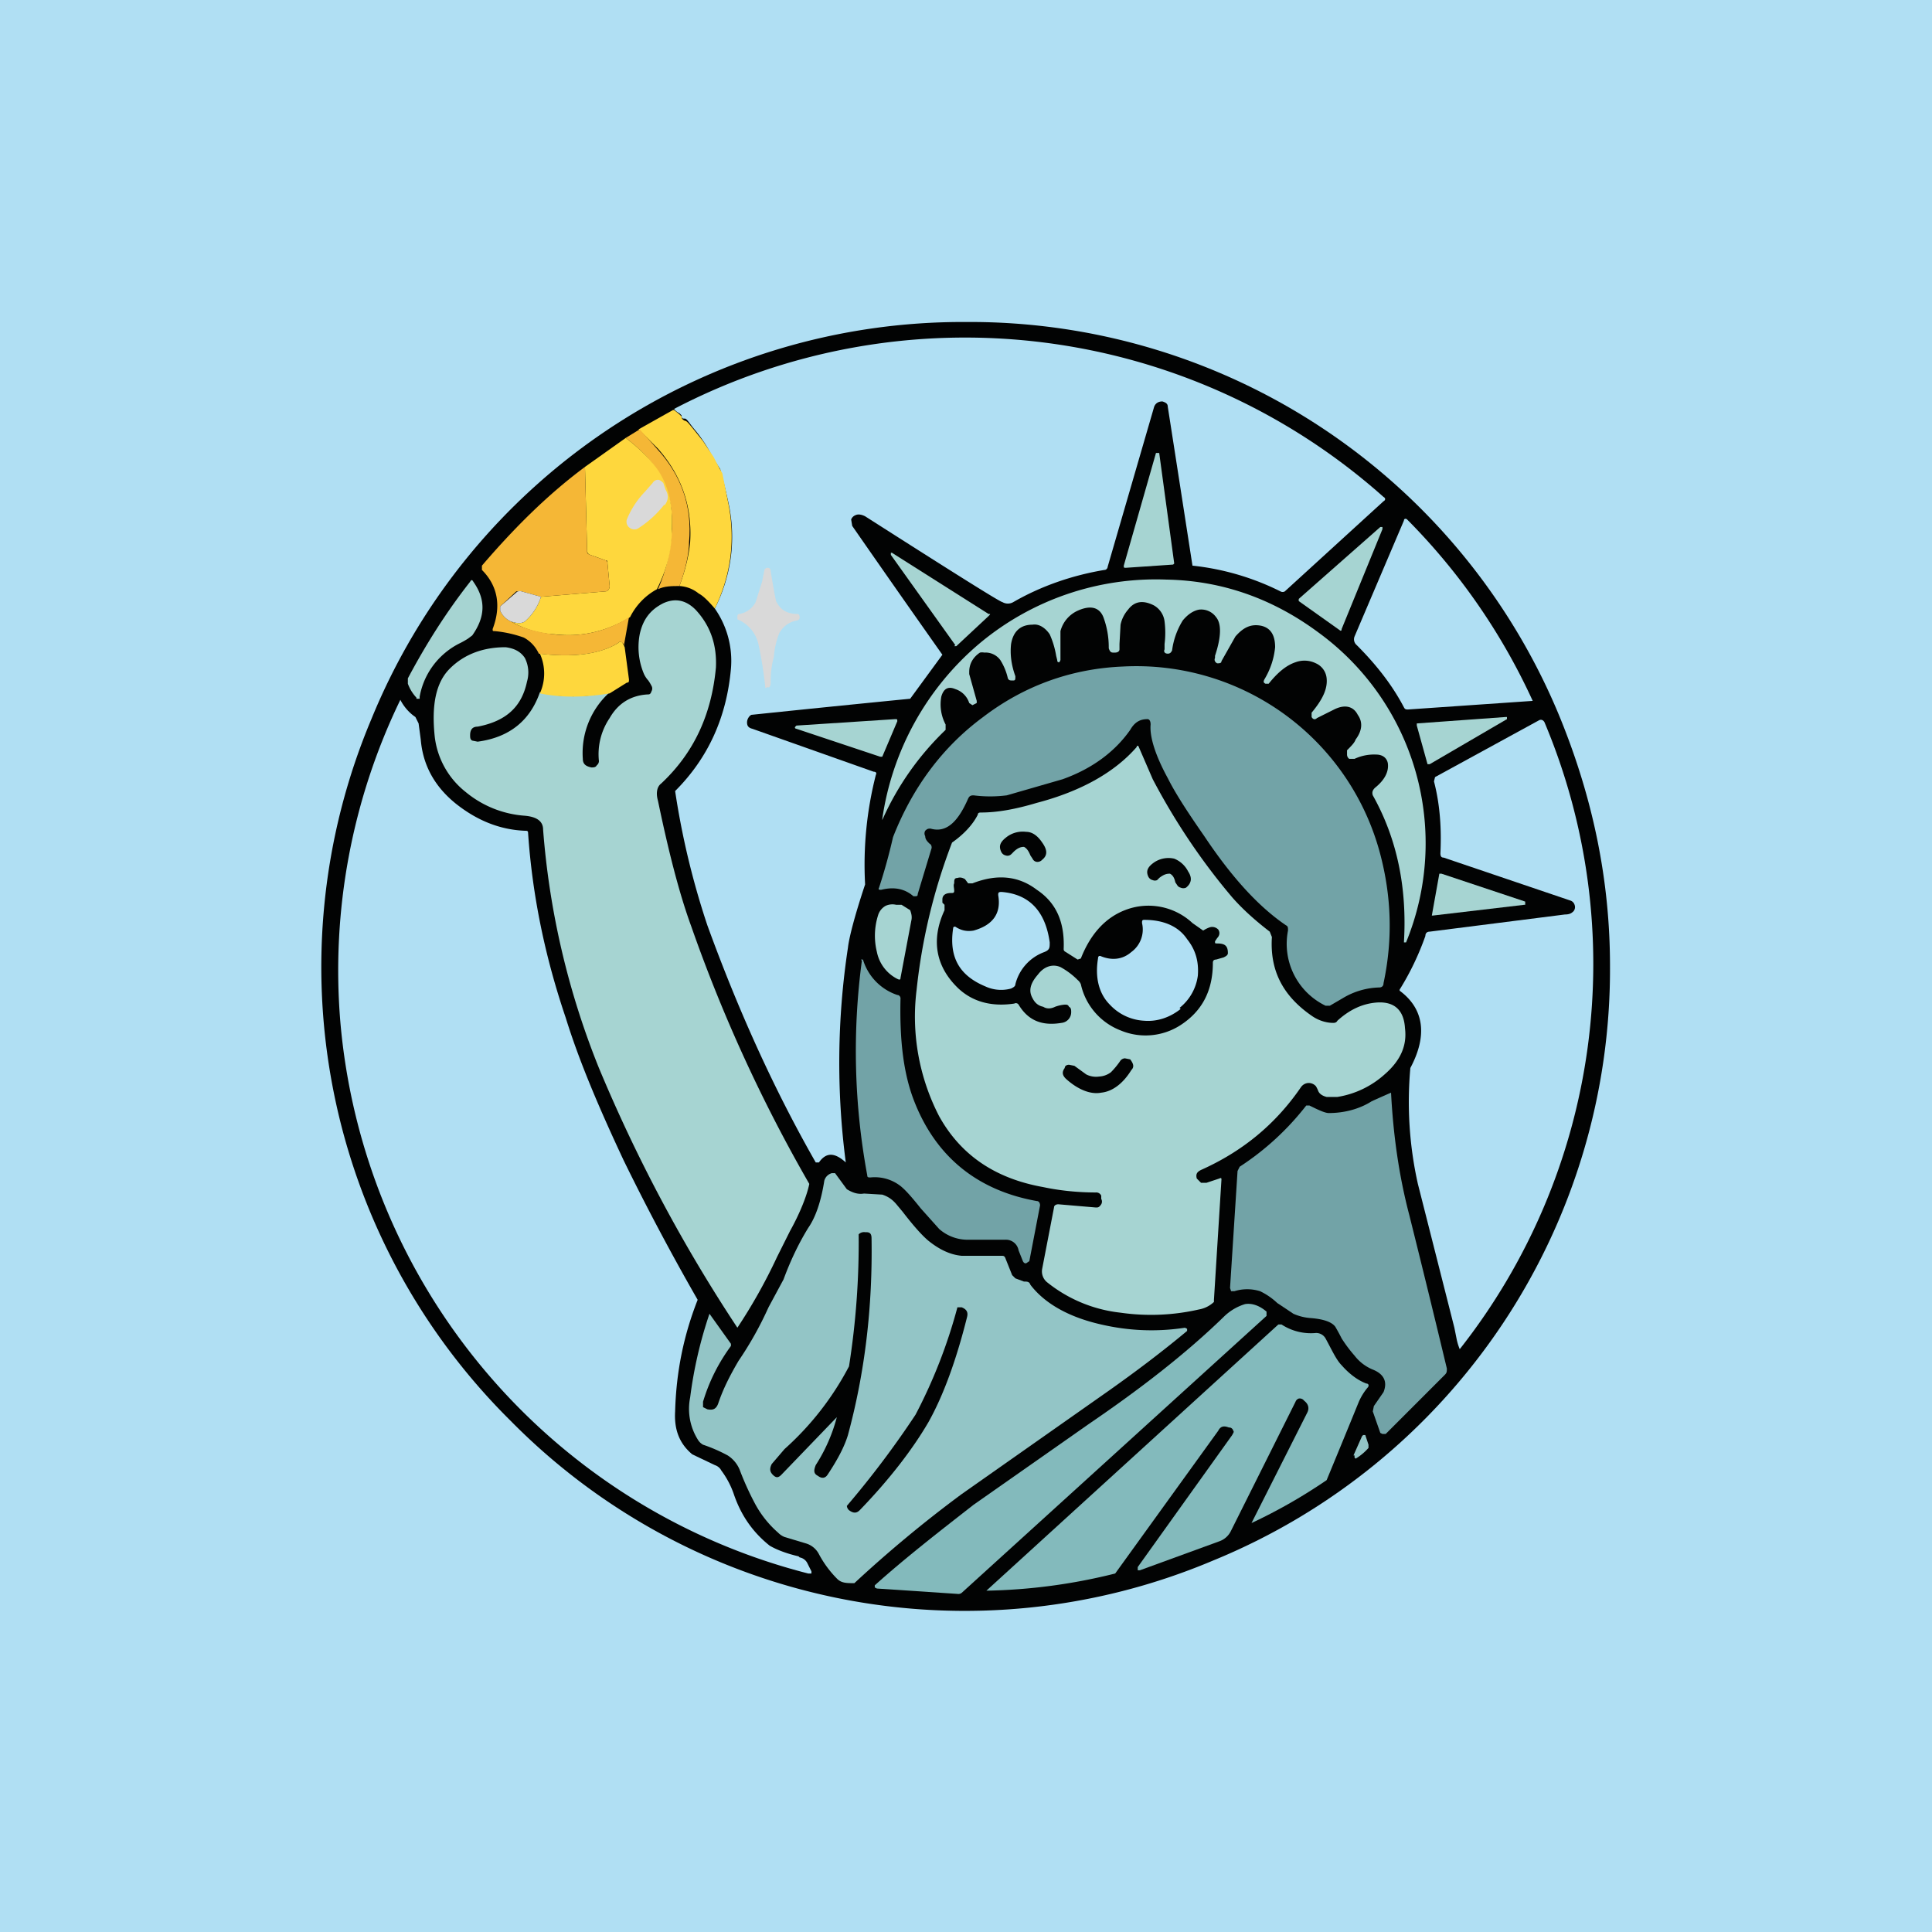
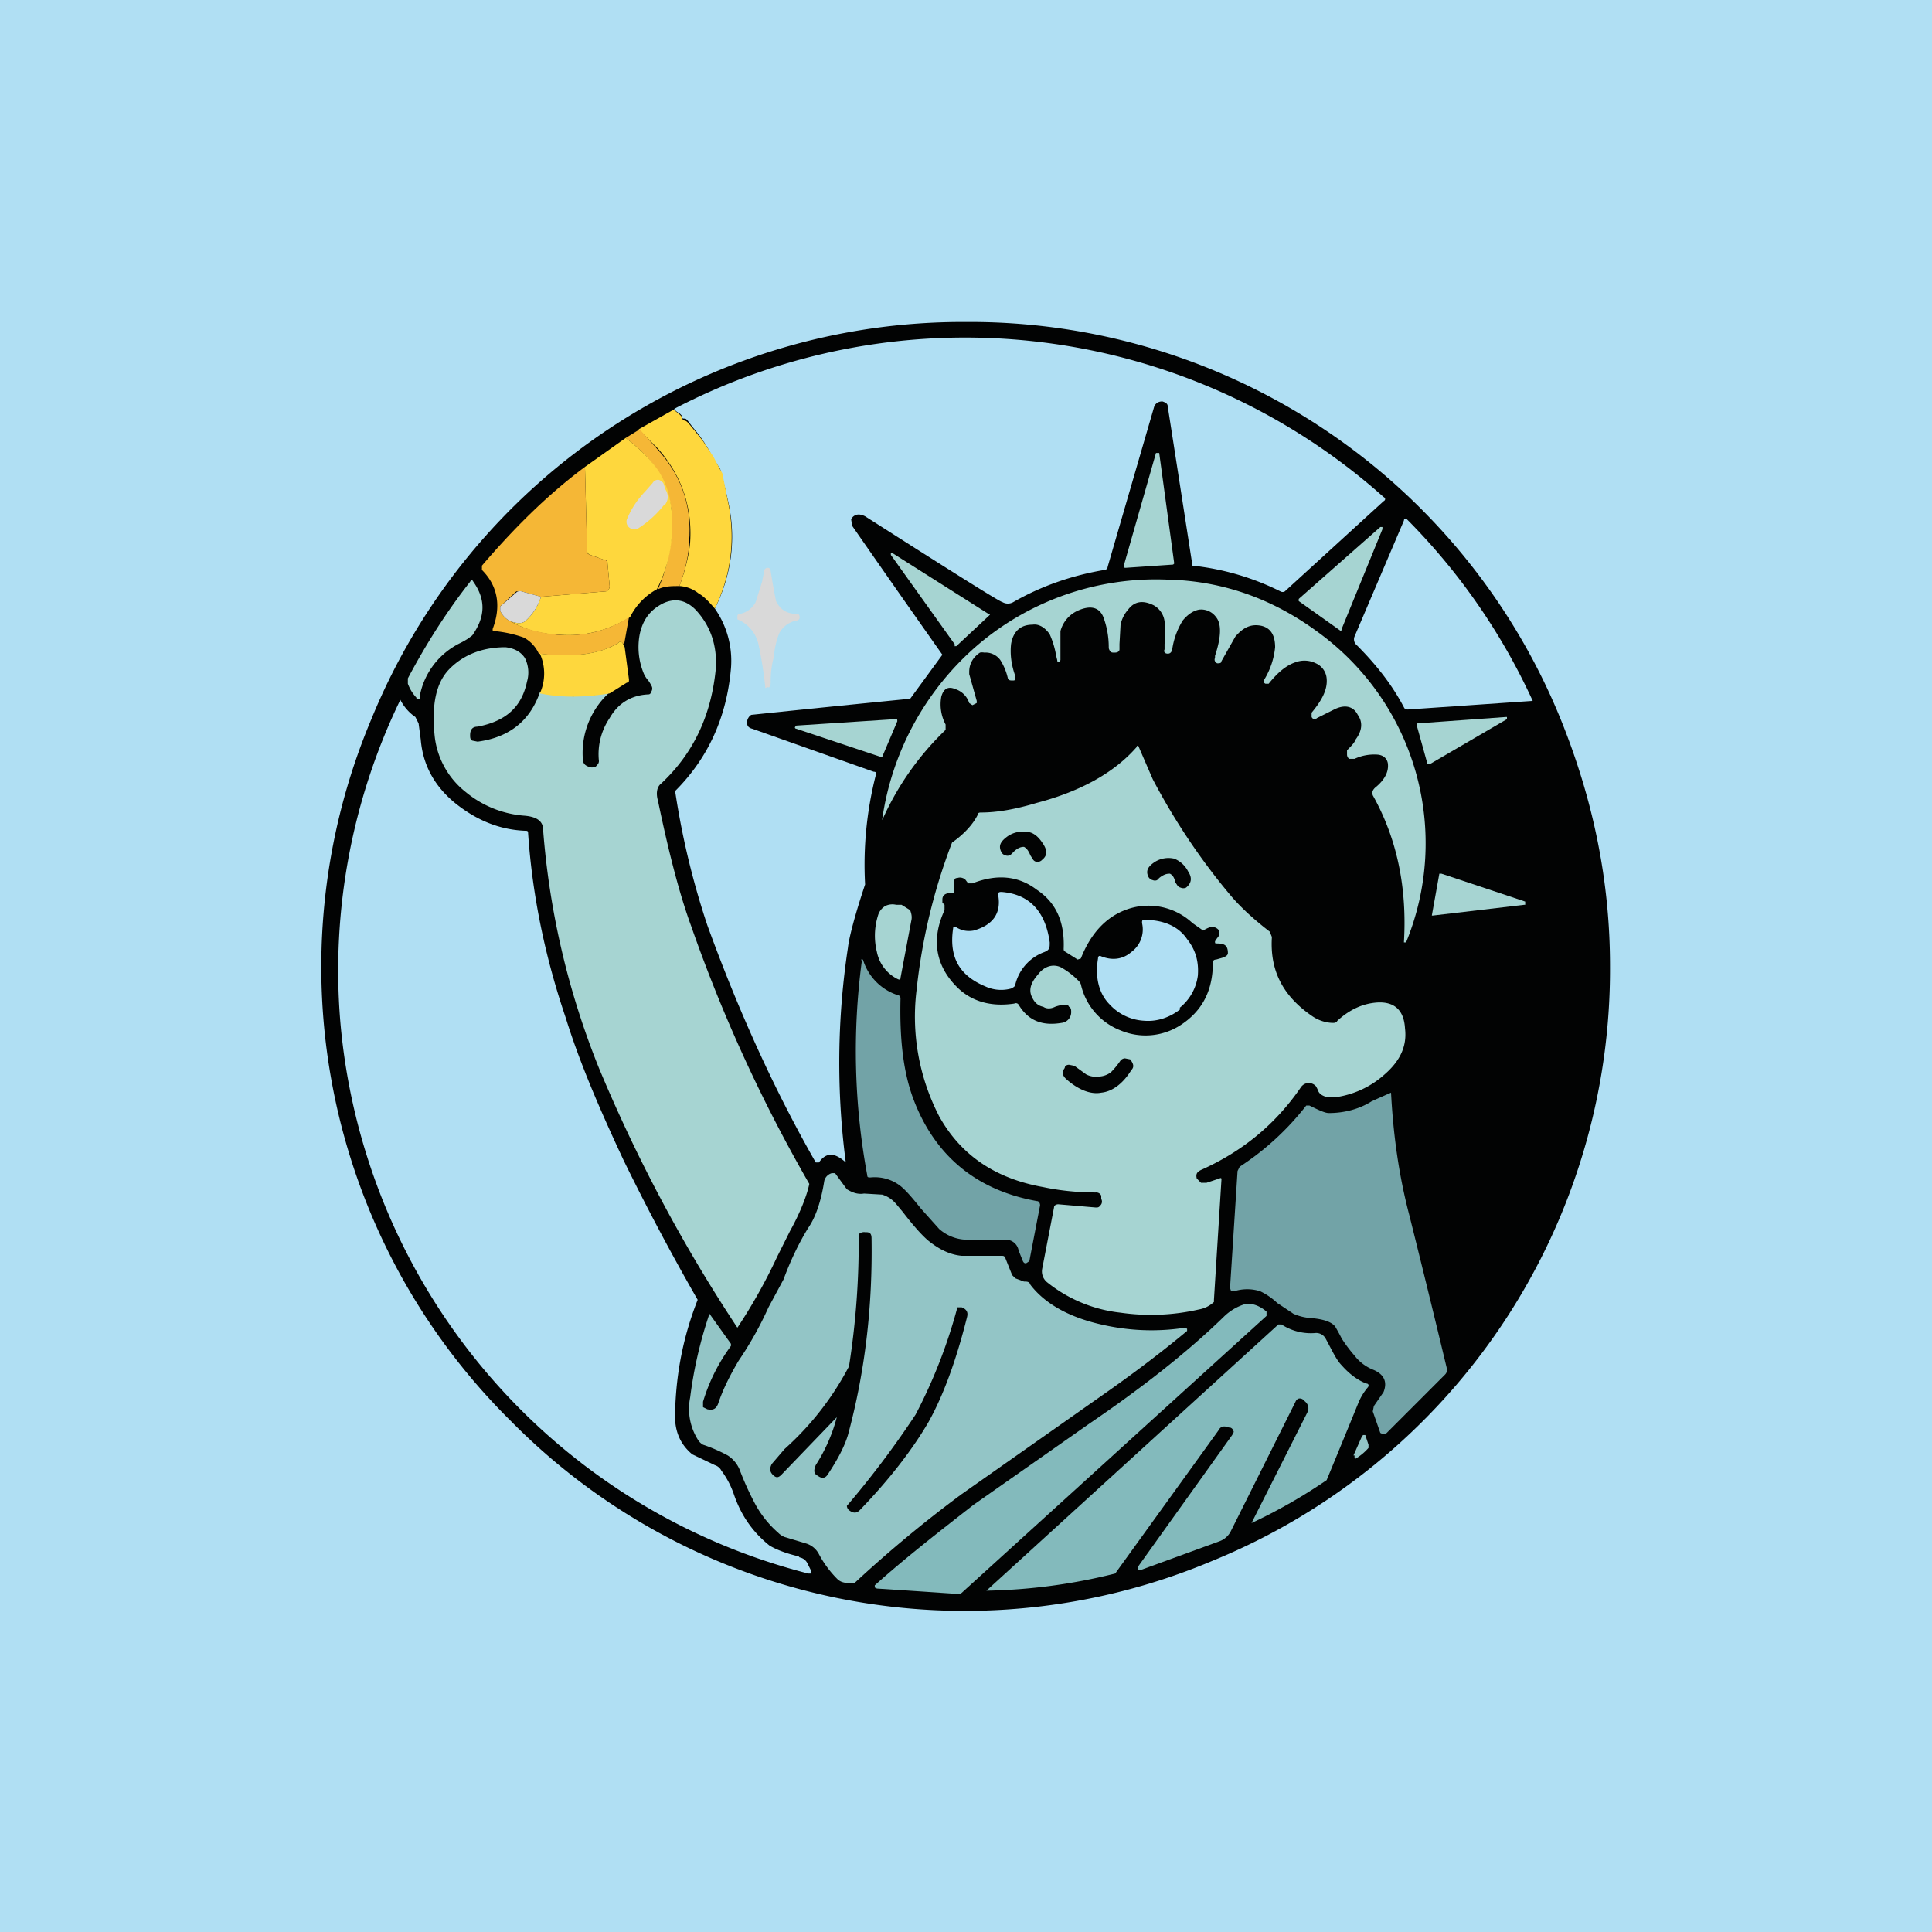
<svg xmlns="http://www.w3.org/2000/svg" width="18" height="18" viewBox="0 0 18 18">
  <path fill="#B0DFF3" d="M0 0h18v18H0z" />
  <path d="M15 9a5.95 5.95 0 0 1-3.7 5.54 5.94 5.94 0 0 1-6.54-1.3 5.95 5.95 0 0 1-1.3-6.54A5.95 5.95 0 0 1 9 3a5.94 5.94 0 0 1 5.54 3.7c.3.74.46 1.5.46 2.3Z" fill="#020303" />
  <path d="M6.66 5.67c.15-.3.2-.63.13-.97a5.65 5.65 0 0 0-.08-.33 2.62 2.62 0 0 1-.07-.11A1.3 1.3 0 0 0 6.47 4c-.05-.06-.07-.1-.09-.1-.02 0-.03 0-.03-.03l-.02-.02a.13.13 0 0 1-.05-.04 5.86 5.86 0 0 1 6.61.82c.02.01.02.03 0 .04l-.92.84a.04.04 0 0 1-.04 0 2.4 2.4 0 0 0-.82-.24 1191.2 1191.2 0 0 0-.23-1.48c0-.03-.02-.04-.05-.05-.04 0-.07.02-.08.06l-.43 1.48c0 .01-.01.03-.03.03-.3.05-.59.15-.85.3a.1.1 0 0 1-.1 0c-.02 0-.45-.27-1.28-.8-.04-.02-.07-.02-.09-.01a.07.07 0 0 0-.04.04l.01.06a188.51 188.51 0 0 0 .84 1.2l-.3.41A252.81 252.81 0 0 0 7 6.66c-.02.01-.04.04-.04.07 0 .03.01.05.05.06l1.13.4c.02 0 .03.01.02.03a3.38 3.38 0 0 0-.1 1.02c-.1.3-.15.5-.16.59a7.14 7.14 0 0 0-.02 2c-.1-.09-.18-.1-.25 0H7.6c-.4-.7-.73-1.44-1.01-2.21a7.4 7.4 0 0 1-.3-1.25c.31-.31.48-.69.52-1.14a.85.85 0 0 0-.15-.56Z" fill="#B0DFF3" />
  <path d="m6.28 3.82.05.04.02.02c0 .02.01.03.03.04.02 0 .04.03.09.09l.08.1.1.15a2.6 2.6 0 0 0 .08.15l.06.3c.06.33.02.65-.13.96-.06-.07-.11-.12-.15-.14a.31.31 0 0 0-.18-.07c.06-.16.09-.3.1-.41.02-.33-.08-.62-.3-.87L5.95 4l.32-.18Z" fill="#FED73D" />
  <path d="m5.96 4 .16.18c.23.25.33.54.3.87 0 .1-.03.25-.09.41-.07 0-.14 0-.2.03.08-.18.12-.37.13-.56.01-.22-.04-.4-.14-.55-.06-.1-.16-.2-.29-.3L5.96 4Z" fill="#F5B736" />
  <path d="M5.83 4.08c.13.1.23.2.3.3.1.15.14.33.13.55 0 .2-.05.38-.14.56a.6.6 0 0 0-.25.26c-.21.13-.45.19-.7.16a.91.91 0 0 1-.41-.12c.06.02.1.02.13 0a.5.5 0 0 0 .15-.23l.6-.05c.02 0 .04-.02.04-.05l-.02-.21c0-.02 0-.03-.02-.03l-.14-.05a.04.04 0 0 1-.03-.04l-.02-.78.38-.27Z" fill="#FED73D" />
  <path d="m10.8 4.22.14 1.03-.01.01-.44.03c-.02 0-.02 0-.02-.02l.3-1.05h.03Z" fill="#A6D4D2" />
  <path d="m5.45 4.35.02.78c0 .02 0 .03.03.04l.14.05c.01 0 .02.01.02.03l.02.21c0 .03-.02.05-.04.05l-.6.05-.18-.05h-.05l-.15.14v.04a.2.2 0 0 0 .1.1c.1.06.24.1.4.12.26.03.5-.03.7-.16l-.05.28V6c-.02-.02-.03-.03-.05-.01-.16.1-.4.14-.74.1a.32.32 0 0 0-.14-.15 1.12 1.12 0 0 0-.27-.06c-.02 0-.02 0-.02-.02.08-.21.05-.4-.1-.55v-.04c.3-.35.61-.66.96-.92Z" fill="#F5B736" />
  <path d="M6.19 4.7a.97.97 0 0 1-.24.22.07.07 0 0 1-.08 0 .07.07 0 0 1-.03-.08.82.82 0 0 1 .17-.26l.07-.08a.06.06 0 0 1 .05-.03c.02 0 .04.02.05.03l.02.06c.03.05.03.1-.01.15Z" fill="#D9D9D9" />
  <path d="m14.28 6.53-1.16.08c-.02 0-.03 0-.04-.02-.11-.21-.26-.4-.44-.58a.07.07 0 0 1-.02-.08l.46-1.08c0-.02.02-.02.03-.01a5.85 5.85 0 0 1 1.17 1.69Z" fill="#B0DFF3" />
  <path d="m12.1 5.58.76-.67h.02v.02l-.38.93c0 .02-.01.02-.02.01l-.38-.27v-.02ZM8.9 6.01l-.6-.84v-.02h.01l.9.57c.02 0 .02 0 0 .02l-.3.28h-.02Z" fill="#A6D4D2" />
  <path d="m7.16 6.4-.03.01V6.4a3.76 3.76 0 0 0-.06-.38.33.33 0 0 0-.2-.25v-.03s0-.02.02-.02a.21.21 0 0 0 .15-.11l.06-.19.02-.1c0-.02.02-.03.03-.03.02 0 .03.01.03.03a6.87 6.87 0 0 0 .05.28c.04.08.1.12.2.12.01 0 .02.01.02.03 0 .01 0 .02-.02.03a.23.23 0 0 0-.17.12.74.74 0 0 0-.05.22c-.02.07-.03.15-.03.23 0 .03 0 .04-.02.06Z" fill="#D9D9D9" />
  <path d="M3.88 6.5a.38.38 0 0 1-.08-.13v-.05c.17-.32.36-.62.58-.9.01-.02.02-.02.03 0 .12.17.11.33-.01.5l-.04.03a.78.78 0 0 1-.07.04.68.68 0 0 0-.14.09.69.69 0 0 0-.24.41v.02h-.03ZM13.1 8.78h-.02c.03-.5-.06-.96-.29-1.37-.01-.03 0-.05.02-.07.1-.08.13-.16.12-.23-.01-.05-.05-.08-.11-.08a.43.43 0 0 0-.2.04h-.05a.05.05 0 0 1-.02-.04v-.04c.04-.04.07-.07.08-.1.06-.08.07-.16.02-.23-.04-.08-.12-.1-.22-.05l-.16.08c-.02.02-.04.01-.05-.01v-.04c.1-.12.15-.22.14-.32a.17.17 0 0 0-.1-.14.24.24 0 0 0-.19-.01c-.09.03-.17.1-.25.2h-.03c-.02-.01-.02-.02-.01-.04.06-.1.09-.2.1-.3 0-.11-.04-.18-.13-.2-.1-.02-.17.02-.24.1l-.13.23c0 .02-.02.02-.04.02-.02-.01-.03-.03-.02-.05v-.02c.06-.18.06-.3.01-.36a.17.17 0 0 0-.16-.07c-.05.01-.1.04-.15.1a.7.7 0 0 0-.1.28c-.01.02-.02.03-.04.03-.03 0-.04-.02-.03-.04V6a.84.84 0 0 0 0-.21.2.2 0 0 0-.1-.15c-.1-.05-.18-.04-.24.04a.31.31 0 0 0-.07.14l-.01.18v.05c0 .02-.02.03-.04.03h-.02c-.02 0-.03-.01-.04-.04v-.01a.8.8 0 0 0-.05-.28c-.04-.1-.13-.11-.24-.06a.29.29 0 0 0-.16.19v.27l-.01.02c-.01 0-.02 0-.02-.02l-.01-.04a.8.8 0 0 0-.06-.2c-.04-.06-.1-.1-.16-.09-.11 0-.18.06-.2.18-.01.09 0 .19.04.3 0 .03 0 .04-.02.04-.03 0-.04 0-.05-.02a.54.54 0 0 0-.07-.17.17.17 0 0 0-.15-.07.1.1 0 0 0-.04 0c-.06.04-.1.1-.1.18v.02l.07.25v.02l-.04.02-.03-.02a.2.2 0 0 0-.13-.13c-.07-.03-.11 0-.13.07a.4.4 0 0 0 .04.26v.05a2.65 2.65 0 0 0-.59.84v-.01A2.63 2.63 0 0 1 9.12 6a2.56 2.56 0 0 1 1.75-.6c.52.01.99.18 1.41.49a2.43 2.43 0 0 1 .82 2.89Z" fill="#A6D4D2" />
  <path d="M5.04 5.56a.5.5 0 0 1-.15.23c-.03.02-.07.02-.13 0a.2.2 0 0 1-.1-.1v-.04l.15-.13a.05.05 0 0 1 .05-.01l.18.05Z" fill="#D9D9D9" />
  <path d="M5.03 6.45c.2.05.41.05.65 0a.76.76 0 0 0-.25.62c0 .05.03.07.08.08.02 0 .04 0 .05-.02a.05.05 0 0 0 .02-.04.6.6 0 0 1 .1-.4c.08-.14.2-.21.35-.22.02 0 .03 0 .04-.03a.05.05 0 0 0 0-.05.38.38 0 0 0-.03-.05.24.24 0 0 1-.04-.06.64.64 0 0 1-.04-.37c.03-.14.1-.23.22-.29.11-.05.21-.03.3.06.14.15.2.33.19.54-.04.43-.2.79-.51 1.08-.04.03-.05.09-.03.16.1.48.2.87.31 1.17a14.2 14.2 0 0 0 1.1 2.4c-.02.1-.08.26-.18.44l-.12.24a5.04 5.04 0 0 1-.37.66 14.47 14.47 0 0 1-1.29-2.42 7.45 7.45 0 0 1-.52-2.22c0-.08-.06-.12-.17-.13a.97.97 0 0 1-.55-.22.77.77 0 0 1-.29-.52c-.03-.29.01-.5.14-.63.14-.14.32-.2.52-.2.08.01.14.04.18.1a.3.3 0 0 1 .02.22c-.05.24-.2.37-.46.42-.05 0-.07.03-.07.08 0 .02 0 .04.02.05l.05.01c.3-.04.49-.2.58-.46Z" fill="#A6D4D2" />
  <path d="m5.82 6.03.04.3c0 .02 0 .03-.02.03l-.16.1c-.24.04-.46.04-.65 0a.45.45 0 0 0 0-.37c.32.04.57 0 .73-.1.02-.02.03-.01.04 0l.02.04Z" fill="#FED73D" />
-   <path d="M8.55 8.33c0 .01 0 .02-.02.02h-.02c-.08-.07-.18-.09-.3-.06-.02 0-.03 0-.02-.02a5.26 5.26 0 0 0 .13-.47c.18-.46.46-.84.84-1.12.38-.29.82-.45 1.3-.47a2.35 2.35 0 0 1 2.4 1.75c.1.38.12.78.03 1.2 0 .03-.02.04-.04.04a.69.69 0 0 0-.34.1l-.12.07h-.04a.64.64 0 0 1-.35-.7c0-.03 0-.04-.02-.05-.25-.17-.5-.44-.76-.83-.16-.23-.27-.4-.34-.54-.12-.22-.17-.39-.16-.5 0-.03-.01-.05-.03-.05-.07 0-.12.03-.16.1-.14.2-.35.36-.63.46l-.52.15a1.22 1.22 0 0 1-.31 0c-.03 0-.04.01-.05.03-.1.23-.21.32-.35.28-.02 0-.03 0-.05.02a.05.05 0 0 0 0 .05c0 .03.02.05.04.07.02.01.02.03.02.04l-.13.43Z" fill="#72A3A7" />
  <path d="m7.52 14.56.04.08v.02h-.03a5.82 5.82 0 0 1-4.36-5.15 5.78 5.78 0 0 1 .56-2.99c.03.06.08.12.14.16l.03.06.02.15c.02.24.13.44.33.6.19.15.4.24.64.25.02 0 .03 0 .03.02.04.59.16 1.16.35 1.72.13.42.32.86.54 1.33a22.05 22.05 0 0 0 .69 1.3c-.13.33-.2.67-.21 1.04-.01.17.04.3.16.4l.21.1c.03.01.05.03.06.05a.8.8 0 0 1 .12.23c.07.2.18.35.33.47.05.03.14.07.27.1l.01.01a.1.1 0 0 1 .07.05Z" fill="#B0DFF3" />
  <path d="m7.42 6.76.92-.06c.02 0 .02 0 .02.02l-.14.33H8.2l-.78-.26c-.01 0-.02-.01-.01-.02l.01-.01ZM13.2 6.74l.83-.06h.01v.02l-.72.42h-.02l-.1-.36v-.02Z" fill="#A6D4D2" />
-   <path d="M13.6 12.57a.52.52 0 0 1-.03-.1l-.02-.1-.34-1.34a3.5 3.5 0 0 1-.07-1.08c.16-.3.13-.55-.1-.72v-.01c.1-.16.18-.33.24-.5 0-.03.02-.04.04-.04l1.26-.16c.04 0 .06-.01.08-.03a.06.06 0 0 0 .01-.06.06.06 0 0 0-.04-.04l-1.18-.4c-.02 0-.03-.01-.03-.04.01-.21 0-.44-.06-.67l.01-.04.97-.53c.02-.01.04 0 .05.02a5.8 5.8 0 0 1-.79 5.84Z" fill="#B0DFF3" />
  <path d="M11.36 10.98c.02-.01.02 0 .02.01l-.07 1.12v.02a.27.27 0 0 1-.14.07 2 2 0 0 1-.73.03 1.32 1.32 0 0 1-.68-.28.13.13 0 0 1-.05-.13l.11-.57c0-.02.02-.03.04-.03l.35.03c.02 0 .03 0 .05-.03a.05.05 0 0 0 0-.05v-.03a.05.05 0 0 0-.05-.03c-.18 0-.35-.02-.49-.05-.45-.08-.77-.3-.97-.66a2.02 2.02 0 0 1-.21-1.18 5.4 5.4 0 0 1 .33-1.37c.1-.07.19-.16.24-.26 0-.02.02-.02.03-.02.15 0 .32-.03.52-.09.42-.11.73-.29.93-.52 0-.02.02-.01.02 0l.13.3c.21.4.46.77.74 1.1.07.08.18.19.35.32l.02.05c-.02.31.1.55.38.74.06.04.13.06.19.06.01 0 .03 0 .04-.02.11-.1.23-.16.37-.17.16-.01.25.07.26.24.02.16-.04.3-.19.43a.86.86 0 0 1-.44.21h-.1c-.04-.01-.07-.03-.08-.06a.27.27 0 0 0-.02-.04.09.09 0 0 0-.07-.03.09.09 0 0 0-.07.04c-.24.35-.55.6-.93.77-.04.02-.05.04-.04.08l.04.04h.05l.12-.04Z" fill="#A6D4D2" />
  <path d="M9.56 7.75c.06 0 .11.04.15.1.05.07.05.12 0 .16a.06.06 0 0 1-.05.02.05.05 0 0 1-.04-.03l-.02-.03c-.02-.05-.04-.07-.06-.08-.03 0-.06.01-.1.05a.27.27 0 0 1-.02.02.05.05 0 0 1-.05.01.06.06 0 0 1-.04-.03c-.03-.06-.01-.1.06-.15a.25.25 0 0 1 .17-.04ZM10.9 8.14c-.02 0-.05 0-.1.04a.3.3 0 0 1-.02.02.05.05 0 0 1-.04 0 .06.06 0 0 1-.04-.03c-.03-.06 0-.1.06-.14a.24.24 0 0 1 .18-.03c.05.02.1.06.13.12.04.06.03.11-.02.15a.06.06 0 0 1-.05 0 .05.05 0 0 1-.03-.02l-.02-.03c-.01-.05-.03-.07-.05-.08Z" fill="#020303" />
  <path d="m14.2 8.43-.85.1h-.01l.07-.39h.02l.78.26v.03Z" fill="#A6D4D2" />
  <path d="M8.89 8.3c0-.03-.01-.05 0-.07 0-.03 0-.05.03-.05.03-.01.05 0 .07.01l.03.04h.04c.23-.09.43-.07.6.06.18.12.26.3.25.55 0 .01 0 .02.02.03l.11.07.03-.01c.09-.23.23-.38.41-.45a.6.6 0 0 1 .63.12 30.02 30.02 0 0 0 .1.07.26.26 0 0 1 .06-.03c.03-.01.06 0 .08.02.02.03.01.06-.01.08l-.02.03c0 .02 0 .02.02.02.07 0 .1.02.1.09 0 .02-.02.03-.04.04l-.07.02c-.02 0-.03.01-.03.03 0 .26-.1.45-.3.58a.6.6 0 0 1-.56.05.6.6 0 0 1-.37-.43.1.1 0 0 0-.03-.04.69.69 0 0 0-.16-.12c-.07-.03-.15-.01-.21.07-.07.08-.09.15-.05.22.02.04.05.07.1.08.03.02.07.02.11 0a.33.33 0 0 1 .09-.02c.02 0 .03 0 .04.02.02.01.02.03.02.05a.1.1 0 0 1-.09.1c-.18.03-.31-.02-.4-.17a.03.03 0 0 0-.04-.01c-.2.03-.38-.01-.52-.14-.21-.2-.26-.45-.13-.73v-.05l-.02-.02v-.03c0-.04.03-.06.08-.06.02 0 .03 0 .03-.02Z" fill="#020303" />
  <path d="M9.33 8.31c.26.02.41.18.45.47 0 .05 0 .07-.05.09a.43.43 0 0 0-.27.3c0 .02-.02.03-.04.04a.35.35 0 0 1-.24-.02c-.24-.1-.34-.27-.3-.54 0-.02.02-.02.03-.01.05.03.1.04.16.03.18-.05.26-.16.23-.33 0-.02 0-.03.03-.03Z" fill="#B0DFF3" />
  <path d="M8.39 9.11c0 .02-.01.02-.03.01a.36.36 0 0 1-.19-.25.63.63 0 0 1 .01-.34.15.15 0 0 1 .07-.09.15.15 0 0 1 .1-.01h.05l.08.05c.01.03.02.06.01.1l-.1.53Z" fill="#A6D4D2" />
  <path d="M11 9.4c-.1.08-.22.12-.34.11a.47.47 0 0 1-.32-.15c-.1-.1-.14-.25-.11-.43 0-.02.01-.03.03-.02.1.04.2.03.28-.04a.26.26 0 0 0 .1-.27c0-.02 0-.03.02-.03.18 0 .32.06.4.18.08.1.11.21.1.34a.46.46 0 0 1-.17.3Z" fill="#B0DFF3" />
  <path d="M8.02 8.94h.02a.5.5 0 0 0 .32.33c.02 0 .03.02.03.03-.01.4.03.7.12.94.2.53.59.85 1.15.95.02 0 .03.02.03.04l-.1.52-.03.02c-.01 0-.02 0-.03-.02l-.04-.1a.12.12 0 0 0-.12-.1H9a.4.4 0 0 1-.25-.1l-.17-.19c-.08-.1-.14-.17-.19-.21a.39.39 0 0 0-.28-.08c-.02 0-.03 0-.03-.02a6.35 6.35 0 0 1-.05-2Z" fill="#72A3A7" />
  <path d="M10.26 10.18c-.1.02-.22-.03-.33-.13-.03-.03-.04-.06-.01-.1 0-.02.02-.03.04-.03l.05.01.11.08a.2.2 0 0 0 .12.02.2.2 0 0 0 .11-.04.75.75 0 0 0 .09-.11.06.06 0 0 1 .04-.02l.05.01c.03.04.04.07.01.1-.08.13-.18.2-.28.21Z" fill="#020303" />
  <path d="M12.96 10.18c.02.38.07.76.17 1.14a153.44 153.44 0 0 1 .35 1.43c0 .03 0 .04-.02.06l-.55.55h-.03l-.02-.01-.07-.2.01-.05.09-.13c.04-.1 0-.17-.1-.21a.41.41 0 0 1-.17-.13 1.3 1.3 0 0 1-.12-.16 1.89 1.89 0 0 0-.06-.11c-.03-.04-.1-.07-.23-.08a.48.48 0 0 1-.16-.04l-.15-.1a.62.62 0 0 0-.16-.11.4.4 0 0 0-.24 0h-.03l-.01-.03.07-1.09.02-.04a2.54 2.54 0 0 0 .62-.57h.03c.1.05.15.07.18.07.15 0 .29-.04.4-.11a12.66 12.66 0 0 1 .18-.08Z" fill="#72A3A7" />
  <path d="m11.04 12.37.02.01v.02c-.24.2-.48.38-.72.55l-1.38.97a11.63 11.63 0 0 0-1 .83c-.07 0-.12 0-.16-.04a.97.97 0 0 1-.17-.23.2.2 0 0 0-.12-.1l-.2-.06a.17.17 0 0 1-.06-.04.96.96 0 0 1-.21-.26 2.69 2.69 0 0 1-.15-.33.29.29 0 0 0-.11-.13 1.45 1.45 0 0 0-.23-.1.13.13 0 0 1-.05-.05.54.54 0 0 1-.07-.39 3.97 3.97 0 0 1 .18-.78l.2.28v.02c-.11.15-.2.32-.26.52v.05l.04.02c.05.01.08 0 .1-.05.05-.15.12-.28.19-.4a3.25 3.25 0 0 0 .28-.5l.14-.26c.07-.19.15-.35.23-.48.07-.1.12-.25.15-.44a.1.1 0 0 1 .07-.07h.03l.11.15c.05.03.1.05.16.04l.17.01c.06.02.1.05.14.1l.05.06c.1.13.18.22.24.27.1.08.2.13.31.14h.37c.02 0 .03 0 .04.03l.06.15.03.03.08.03c.03 0 .05 0 .06.03.13.17.35.3.66.37.26.06.52.07.78.03Z" fill="#93C5C6" />
  <path d="m7.8 13.2-.52.54c-.03.03-.05.03-.08 0s-.03-.06-.01-.1l.12-.14a2.73 2.73 0 0 0 .6-.77A7.4 7.4 0 0 0 8 11.5a.07.07 0 0 1 .06-.02h.01c.04 0 .05.02.05.06.01.63-.06 1.24-.22 1.83-.03.1-.09.22-.19.37-.02.03-.05.04-.09.01-.04-.02-.04-.05-.02-.1a1.55 1.55 0 0 0 .2-.46H7.8Z" fill="#020303" />
  <path d="m8.17 14.8-.02-.01v-.02c.29-.26.6-.5.92-.75l1.07-.75c.47-.32.9-.65 1.26-1a.48.48 0 0 1 .2-.12c.06-.01.13.01.2.07v.04l-2.84 2.58a.05.05 0 0 1-.04.01l-.75-.05Z" fill="#83BABC" />
  <path d="M8.65 13.25c-.14.24-.35.52-.64.82-.03.03-.06.03-.1 0a.06.06 0 0 1-.02-.04 8.7 8.7 0 0 0 .64-.85 4.83 4.83 0 0 0 .39-1h.04c.05.02.06.05.05.09-.1.4-.22.73-.36.98Z" fill="#020303" />
  <path d="m9.19 14.82 2.72-2.48h.03a.5.5 0 0 0 .31.08.1.1 0 0 1 .1.05c.06.11.1.2.15.25.07.08.15.14.23.17.02 0 .03.02.01.04a.55.55 0 0 0-.08.13 138.43 138.43 0 0 1-.3.73 5 5 0 0 1-.7.4l.52-1.03c.02-.04.01-.08-.03-.11a.05.05 0 0 0-.05-.02.05.05 0 0 0-.03.03l-.6 1.2a.19.19 0 0 1-.11.1l-.74.27h-.02v-.03l.88-1.23c.01-.02.02-.03.01-.04a.04.04 0 0 0-.03-.03h-.01c-.05-.02-.08-.01-.1.03l-.96 1.33a5.3 5.3 0 0 1-1.2.16Z" fill="#83BABC" />
  <path d="m12.61 13.56.08-.18.01-.01h.02l.03.09v.03a.5.5 0 0 1-.12.1l-.01-.01v-.02Z" fill="#93C5C6" />
</svg>